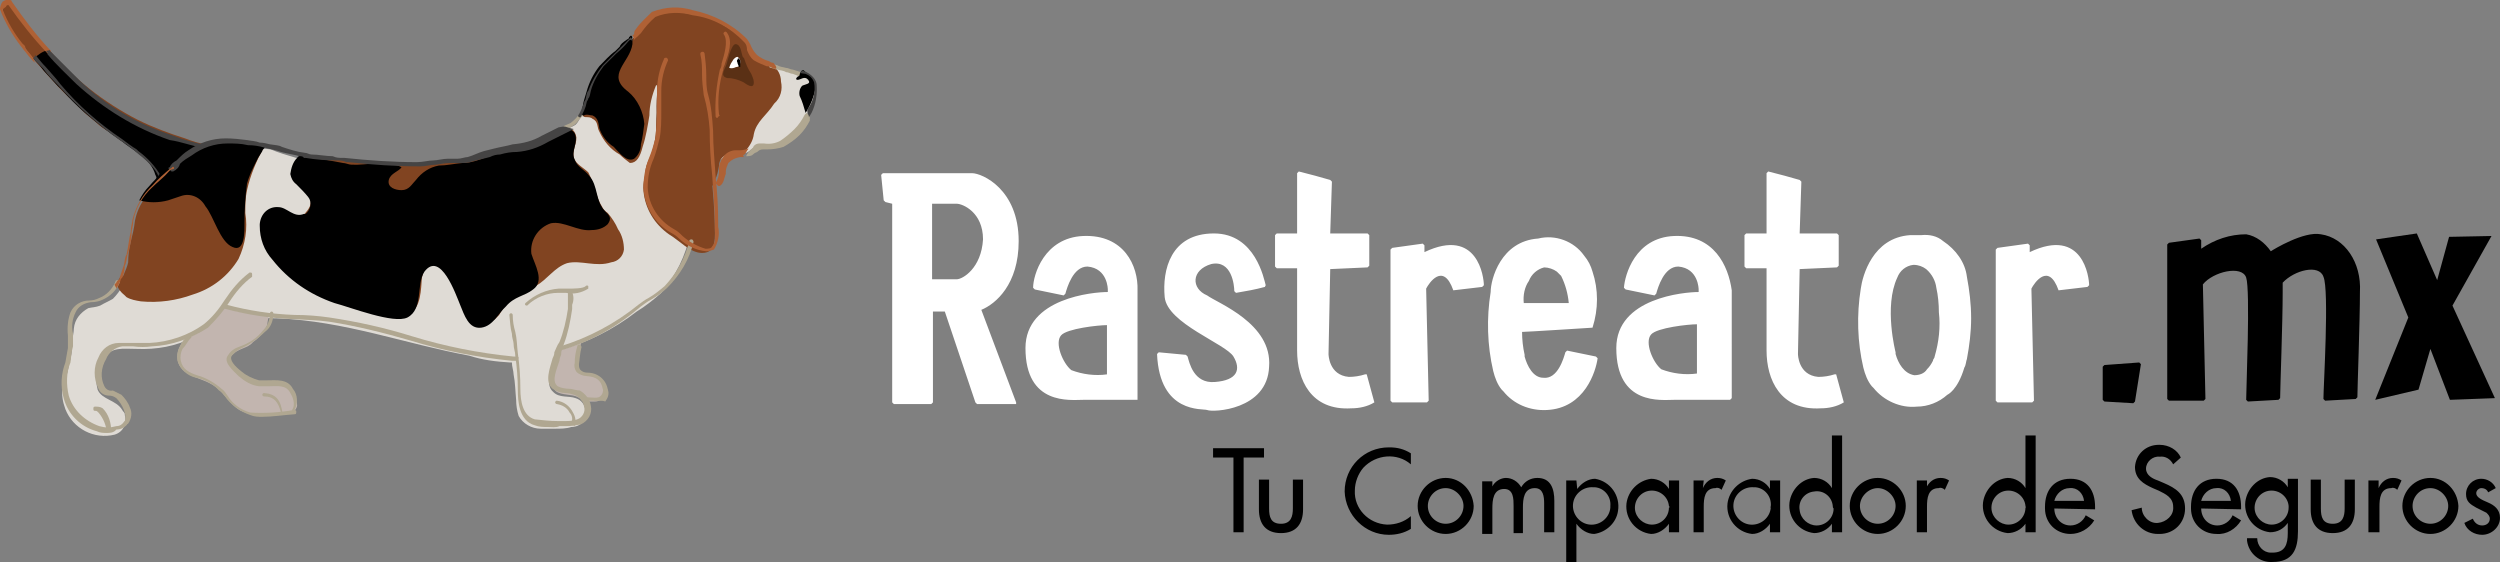
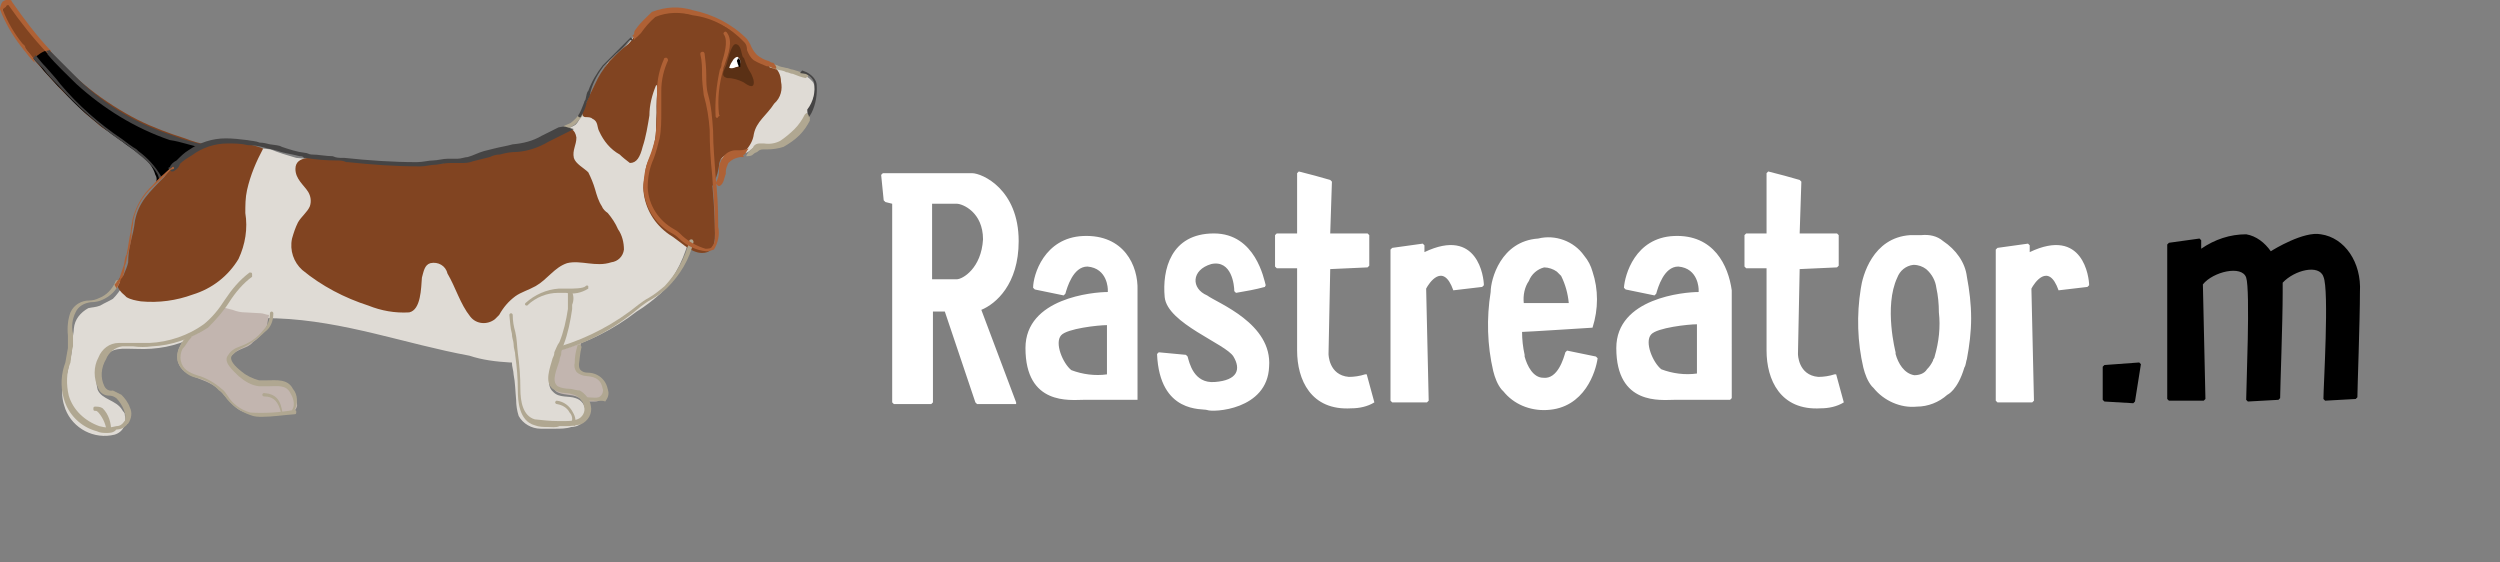
<svg xmlns="http://www.w3.org/2000/svg" version="1.1" id="Layer_1" x="0px" y="0px" viewBox="0 0 294.5 66.2" style="enable-background:new 0 0 294.5 66.2;" xml:space="preserve">
  <rect x="0" y="0" width="294.5" height="66.2" fill="#808080" stroke="none" />
  <style type="text/css"> .st0{fill:#FFFFFF;} .st1{fill:#C2B5AF;} .st2{fill:#814421;} .st3{fill:#AF6135;} .st4{fill:#454444;} .st5{fill:#DFDBD5;} .st6{fill:#5A3015;} .st7{fill:#B0A791;} </style>
  <path class="st0" d="M228.9,28.4c-0.7-0.6-1.6-0.8-2.6-0.7H225c-4.4,0.3-5.6,4.8-5.8,6.3c-0.5,3.1-0.4,6.3,0.3,9.3 c0.2,0.8,0.5,1.6,1,2.2l0.2,0.2c1.2,1.5,3.2,2.4,5.1,2.2c1.3,0,2.6-0.5,3.6-1.4c0,0,1.2-0.5,2-3.2c0.2-0.3,0.2-0.8,0.3-1 c0.3-1.6,0.5-3.2,0.5-4.8c0-1.7-0.2-3.3-0.5-4.9C231.5,30.9,230.4,29.4,228.9,28.4L228.9,28.4z M227.9,42c0,0.2-0.2,0.3-0.2,0.5 c-0.2,0.4-0.4,0.7-0.7,1c-0.3,0.5-0.9,0.7-1.5,0.7c-1.2-0.2-1.9-1.4-2.2-2.5v-0.2c0,0-1.4-5.4,0.2-8.8c0.3-0.8,1-1.4,1.9-1.5 c0.6,0,1.1,0.2,1.5,0.5c0.7,0.6,1.1,1.4,1.2,2.2c0.2,0.9,0.3,1.9,0.3,2.9C228.6,38.5,228.4,40.3,227.9,42L227.9,42z M149.5,43.2 c-0.2,5.1-6.6,5.4-7.3,5.1c-0.5-0.2-5.6,0.5-5.9-6.6l0.2-0.2l3.2,0.3l0.2,0.2c0.2,0.7,0.7,3.2,3.2,3c2.7-0.2,3.1-1.5,2.2-3 s-7.8-3.9-8.1-7c-0.3-3.2,0.7-7.5,5.8-7.5c4.9,0,5.9,5.4,6.1,6.1l-0.1,0.2c-1.1,0.3-2.2,0.5-3.4,0.7l-0.2-0.2c0-0.7-0.3-3.7-2.7-3.2 c-2.4,0.7-2.4,2.9-0.5,3.7C143.4,35.7,149.9,38.1,149.5,43.2L149.5,43.2z M114.5,20.4H104l-0.2,0.2l0.3,3l0.2,0.2l0.8,0.2v23.4 l0.2,0.2h4.4l0.2-0.2V36.7h1.4l3.6,10.7l0.2,0.2h4.6v-0.2l-4.1-10.9c1.7-0.7,4.4-3,4.4-8.1C120,22.3,115.7,20.4,114.5,20.4 L114.5,20.4z M112.7,32.9h-2.9V24h2.9c0.7,0,3.1,1,3.1,4.2C115.6,31.6,113.4,32.9,112.7,32.9z M171.2,34.2c-1.2-3.4-2.9-0.8-3.2-0.2 l0.3,13.2l-0.2,0.2h-4.1l-0.2-0.2V29.4l0.2-0.2l3.6-0.5l0.2,0.2v0.8c6.3-3,7,3,7,3.9l-0.2,0.2L171.2,34.2z M188.2,42.2l-0.2-0.2 l-3.4-0.7l-0.2,0.2c-0.2,0.7-0.9,3.2-2.6,3c-1.2,0-1.9-1.4-2.2-2.5v-0.2c-0.2-0.9-0.3-1.8-0.3-2.7c0.5,0,8.3-0.5,8.3-0.5 c0.7-2.2,0.7-4.5,0-6.6c-0.2-0.7-0.5-1.3-1-1.9c-1.2-1.7-3.4-2.5-5.4-2c-4.4,0.3-5.6,4.8-5.6,6.3c-0.5,3.1-0.4,6.3,0.3,9.3 c0.2,0.8,0.5,1.6,1,2.2l0.2,0.2c1.2,1.5,3.1,2.3,5.1,2.2C186.7,48.1,188,43.7,188.2,42.2L188.2,42.2z M180.1,33.1 c0.3-0.8,1-1.4,1.8-1.6c0.5,0,1.1,0.2,1.5,0.5l0.5,0.5c0.5,1,0.8,2.1,0.9,3.2h-5.3C179.4,34.8,179.6,33.8,180.1,33.1L180.1,33.1z M127.6,27.8c-4.6,0.2-5.9,4.6-5.9,6.1l0.2,0.2l3.4,0.7l0.2-0.2c0.2-0.7,0.9-3.2,2.6-3.2c2.4,0.2,2.4,2.7,2.4,2.7v0.3 c-1.7,0-9.7,0.7-9.7,6.6c0,6.8,5.3,6.1,6.8,6.1h6.4L134,47V34.2C134.1,31.3,132.4,27.6,127.6,27.8L127.6,27.8z M130.4,44.1 c-1.4,0.2-2.9,0-4.2-0.5c-1-0.8-2-3.2-1.2-4.1c0.7-0.8,4.4-1.2,5.4-1.2L130.4,44.1z M197.2,27.8c-4.6,0.2-5.8,4.6-5.9,6.1l0.2,0.2 l3.4,0.7l0.2-0.2c0.2-0.7,0.9-3.2,2.6-3.2c2.4,0.2,2.4,2.7,2.4,2.7v0.3c-1.7,0-9.7,0.7-9.7,6.6c0,6.8,5.3,6.1,6.8,6.1h6.6l0.2-0.2 V34.2C203.6,31.3,201.9,27.6,197.2,27.8L197.2,27.8z M199.9,44c-1.4,0.2-2.9,0-4.2-0.5c-1-0.8-2-3.2-1.2-4.1 c0.7-0.8,4.4-1.2,5.4-1.2L199.9,44z M161.9,47.4c-0.8,0.5-1.8,0.7-2.7,0.7c-4.8,0.3-6.4-3.4-6.4-6.8v-9.7h-2.4l-0.2-0.2v-3.7 l0.2-0.2h2.4v-7.1l0.2-0.2c1.2,0.3,2.7,0.7,3.7,1l0.2,0.2l-0.2,6.1h4.4l0.2,0.2v3.6l-0.2,0.2l-4.4,0.2l-0.2,10c0,0,0,2.5,2.4,2.7 c0.6,0,1.3-0.1,1.9-0.3h0.2L161.9,47.4z M217.2,47.4c-0.8,0.5-1.8,0.7-2.7,0.7c-4.8,0.3-6.4-3.4-6.4-6.8v-9.7h-2.4l-0.2-0.2v-3.7 l0.2-0.2h2.4v-7.1l0.2-0.2c1.2,0.3,2.7,0.7,3.7,1l0.2,0.2l-0.2,6.1h4.4l0.2,0.2v3.6l-0.2,0.2l-4.4,0.2l-0.2,10c0,0,0,2.5,2.4,2.7 c0.6,0,1.3-0.1,1.9-0.3h0.2L217.2,47.4z M242.5,34.2c-1.2-3.4-2.9-0.8-3.2-0.2l0.3,13.2l-0.2,0.2h-4.1l-0.2-0.2V29.4l0.2-0.2 l3.6-0.5l0.2,0.2v0.8c6.3-3,7,3,7,3.9l-0.2,0.2L242.5,34.2L242.5,34.2z" />
  <path d="M278,34.4c0,3.4-0.3,11.4-0.3,12.4l-0.2,0.2l-3.6,0.2l-0.2-0.2c0-1.4,0.7-12.9,0-14.4c-0.5-1.5-3.4-0.8-4.8,0.7v1.2 c0,3.4-0.3,11.4-0.3,12.4l-0.2,0.2l-3.6,0.2l-0.2-0.2c0-1.4,0.5-12.9,0-14.4s-3.9-0.7-5.1,0.8l0.3,13.5l-0.2,0.2h-4.1l-0.2-0.2V28.8 l0.2-0.2l3.6-0.5l0.2,0.2v1c1.6-1.1,3.4-1.7,5.3-1.7c1.2,0.2,2.2,1,2.9,2c0.3-0.2,3.9-2.4,5.9-2C276.2,28,278.2,30.9,278,34.4 L278,34.4z M252.2,42.9l-0.7,4.4l-0.2,0.2l-3.4-0.2l-0.2-0.2v-3.9l0.2-0.2l4.1-0.3L252.2,42.9z" />
  <path class="st1" d="M71.1,45c-0.4-0.6-1.1-1-1.9-1c-0.8,0-1.4-0.3-1.2-1.4c0.1-0.8,0.3-1.6,0.5-2.4c-0.3,0-0.6,0.1-0.8,0.3 c-0.5,0.2-1,0.4-1.5,0.5C66,41.5,66,41.7,65.8,42c-0.3,1-1.5,3-0.3,4.1c0.7,0.5,1.9,0.3,2.6,0.7c0.3,0.2,0.5,0.3,0.8,0.5h1.2 c0.4,0,0.7-0.2,1-0.5c0.3-0.2,0.5-0.5,0.5-0.8C71.4,45.6,71.2,45.3,71.1,45L71.1,45z" />
  <path class="st2" d="M18.9,20.9l0.5-0.5c0.8-0.9,1.8-1.7,2.9-2.4l2-1c-0.9-0.1-1.7-0.4-2.5-0.7c-1.9-0.6-3.8-1.3-5.6-2.2 c-3.9-2-7.5-4.8-10.3-8.1C4.4,4.6,3.4,3,2,1.4L1.7,1.1C1.6,1,1.5,0.8,1.5,0.6c-0.2-0.2-0.5,0-0.8,0C0,0.9,0.5,1.8,0.7,2.3 C1,3,1.4,3.7,1.9,4.3C2.4,5,2.9,5.5,3.2,6C3.6,6.5,4,7,4.4,7.5c0.7,0.7,1.2,1.4,2,2.2c0.7,0.8,1.4,1.5,2.2,2.2l1.5,1.5l1.2,1 c0.5,0.5,1.1,0.9,1.7,1.2c0.4,0.2,0.7,0.5,1,0.8C15.8,17.5,18.7,18.9,18.9,20.9z" />
  <path d="M18.3,20.6c0.2,0.3,0.2,0.7,0,1l1-1c0.8-0.9,1.8-1.7,2.9-2.4c0.7-0.5,1.4-0.8,2.2-1h-0.2c-0.5-0.2-1-0.2-1.5-0.3 c-2-0.5-3.9-1.2-5.8-2c-1-0.3-1.9-0.8-2.7-1.4C11.5,11.9,9,9.8,6.9,7.4C6.7,7.2,6.4,6.9,6.2,6.6C6.1,6.4,5.9,5.9,5.7,5.9 C5.1,6,4.5,6.4,4,6.9C4,7,4.2,7.2,4.4,7.4c0.3,0.3,0.7,0.9,1,1.2c0.7,0.7,1.2,1.4,1.9,2c0.8,0.9,1.7,1.8,2.6,2.6 c1.4,1.2,2.9,2.4,4.4,3.4C15.6,17.7,17.8,18.7,18.3,20.6z" />
  <path class="st3" d="M4.1,7.4C3.6,6.9,3.2,6.4,2.9,6C2.7,5.8,2.7,5.7,2.5,5.5C1.5,4.2,0.6,2.7,0,1.1c0-0.3,0.1-0.6,0.3-0.9 c0.3-0.2,0.5-0.3,0.9-0.2c0.1,0,0.2,0.1,0.2,0.2l0,0c1.4,2,2.9,4,4.6,5.8v0.3H5.6C3.9,4.5,2.4,2.6,1,0.6c-0.2,0-0.2,0-0.3,0.2 L0.3,1.1C0.9,2.6,1.7,4,2.7,5.2C2.9,5.3,3,5.5,3,5.7C3.4,6.2,3.7,6.5,4,7L4.1,7.4L4.1,7.4z" />
  <path class="st4" d="M19,20.8c-0.7-1.2-1.6-2.2-2.7-3l-0.2-0.2c-0.5-0.3-1.2-0.8-1.7-1.2c-2.7-1.8-5.2-4-7.3-6.5 c-0.5-0.7-1.2-1.4-1.7-2C5,7.5,4.6,7,4.2,6.5L3.9,6.9l1.2,1.2c0.5,0.7,1.1,1.3,1.7,1.9c2.2,2.4,4.6,4.6,7.3,6.5 c0.5,0.3,1.2,0.8,1.7,1.2l0.2,0.2c1,0.8,2.4,1.9,2.7,3C18.7,21.3,18.9,20.9,19,20.8z M23.8,17.4c0.3-0.1,0.7-0.2,1-0.2 c-1.6-0.3-3.1-0.7-4.6-1.3c-4-1.3-7.8-3.5-10.9-6.5L5.9,6V5.9L5.4,6l0.2,0.2v0.2C6.6,7.6,8,8.9,9,9.9c3.2,2.9,6.9,5.2,11,6.6 C21.4,16.7,22.6,17.2,23.8,17.4z" />
  <path class="st5" d="M95.7,9.6C95,8.8,94,8.4,93,8.4c-0.6-0.2-1.2-0.4-1.7-0.7c-0.7-0.2-1.4-0.4-2-0.7c-1.2-0.7-1.4-1.9-2.2-2.7 c-1-1-2.2-1.7-3.6-2c-1.5-0.5-3.1-0.7-4.7-0.7c-1.4,0.2-2.6,0.9-3.6,1.9c-0.5,0.8-1.1,1.5-1.7,2.2c-0.5,0.7-1.4,1-1.9,1.7l-0.8,1.4 c-0.8,1.4-1.6,2.9-2.2,4.4c-0.2,0.6-0.4,1.1-0.8,1.5c-0.5,0.3-1,0.5-1.5,0.7c-1.6,0.8-3.2,1.7-4.8,2.7c-2.9,1.5-7.3,1-10.5,1.4 c-4,0.1-7.9,0-11.9-0.3c-0.7-0.2-1.4-0.2-2-0.3c-0.6-0.2-1.4-0.2-2.2-0.3c-1-0.3-2.1-0.6-3-1c-0.8-0.1-1.7-0.2-2.5-0.2 c-1,0-1.9-0.3-2.7-0.3c-1.1,0.2-2.2,0.5-3.2,1c-2.2,1-4.1,2.6-5.4,4.6c-1.3,1.9-2.1,4-2.4,6.3c-0.1,1-0.4,2.1-0.7,3 c-0.2,1.2-0.8,2.3-1.7,3.2c-0.5,0.3-1,0.5-1.5,0.8c-0.5,0.2-1,0.2-1.4,0.3c-0.9,0.5-1.6,1.3-1.7,2.4c0,0.5-0.2,1.2-0.2,1.7 c0,0.9-0.1,1.7-0.4,2.6c-0.1,0.9-0.4,1.7-0.7,2.5c-0.2,0.9,0,1.9,0.3,2.7c0.9,2.3,3.4,3.6,5.8,3c1-0.3,1.5-1.3,1.2-2.3 c0,0,0-0.1,0-0.1c0-0.2-0.2-0.3-0.3-0.5c-0.7-1.2-2.4-1.2-2.9-2.4c-0.3-1.2-0.2-2.5,0.5-3.6c1.2-1.5,2.4-1.2,4.1-1.2 c2.3,0.1,4.7-0.3,6.7-1.4c1.2-0.7,2.4-3,3.7-3.2c0.6,0,1.2,0.2,1.7,0.5c1.4,0.3,2.9,0.5,4.4,0.5c8,0.3,15.1,3,22.7,4.4 c1.5,0.5,3.1,0.7,4.8,0.8h0.2c0,0.5,0.2,1,0.2,1.4c0.2,1,0.2,2,0.3,3c0,0.6,0.1,1.3,0.3,1.9c0.5,0.9,1.5,1.5,2.6,1.5h1.7 c0.6,0,1.3,0,1.9-0.2c0.5,0,1.1-0.2,1.4-0.7c0.3-0.3,0.4-0.8,0.3-1.2c-0.1-0.7-0.5-1.3-1.2-1.5c-0.8-0.3-1.9,0-2.6-0.7 c-1.2-1,0-3,0.3-4.1c0.2-0.3,0.2-0.5,0.3-0.8c3.3-0.9,6.5-2.5,9.2-4.6c1-0.6,2-1.4,2.9-2.2c1.7-2,2.9-4.4,3.4-7 c0.3-1.7,0.9-3.3,1.7-4.8c0.3-0.3,0.8-0.7,1-1c0.5-0.9,0-1.7,0.5-2.5c0.4-0.5,1-0.9,1.7-1c0.5,0,1.2-0.2,1.7-0.2 c0.5-0.2,0.8-0.7,1.4-0.8c0.6-0.1,1.2-0.1,1.9,0c0.7,0,1.4-0.3,1.9-0.9c0.3-0.2,0.5-0.5,0.7-0.8c0.2-0.3,0.5-0.7,0.8-1.2 s0.5-1,0.8-1.5C96,11.4,96.2,10.2,95.7,9.6L95.7,9.6z" />
  <path class="st2" d="M92,9.6c0-0.8-0.4-1.5-1-1.9c-0.3,0-0.5-0.2-0.8-0.2c-0.6-0.1-1.2-0.5-1.5-1c-0.4-0.5-0.7-1.1-0.8-1.7 c-1.2-1-2.6-1.9-4.1-2.6c-1.6-0.5-3.3-0.7-4.9-0.9c-1.2,0.2-2.3,0.8-3.2,1.7c-0.7,0.7-1,1.5-1.7,2.2c-0.8,0.6-1.5,1.3-2.2,2 C71,8.2,70.5,9,70.1,9.9c-0.5,1-1,2-1.4,3c-0.2,0.3-0.2,0.9,0.3,0.9c0.3,0,0.6,0,0.8,0.2c0.7,0.3,0.5,1,0.8,1.5 c0.5,1.1,1.3,2.1,2.4,2.7c0.3,0.3,0.8,0.7,1.2,1c0.8,0,1.2-0.7,1.5-1.9c0.4-1.2,0.6-2.5,0.8-3.7c0-1.2,0.3-2.4,0.8-3.6 c0.3,0.2,0.2,1.4,0.2,1.7c0,1-0.2,2-0.2,3c0,1.5-0.3,3-1,4.4c-0.2,0.5-0.3,1-0.3,1.5c0.3,0.2,0.7,0.5,1,0.7c1.8,1.1,3.7,2,5.6,2.9 c0.4-0.8,0.8-1.6,1.3-2.3c0.2-0.2,0.3-0.4,0.3-0.7c0.3-0.5,0.4-1.1,0.5-1.7c0-0.7,0.5-1.2,1.2-1.4c0.7-0.2,1.2,0.2,1.9-0.3 c0.5-0.6,0.9-1.2,1-2c0.3-1.5,1.5-2.2,2.4-3.6C92,11.5,92.2,10.5,92,9.6z M72,30.9c0.8-0.1,1.4-0.7,1.5-1.5c0-0.8-0.2-1.7-0.7-2.4 c-0.3-0.7-0.7-1.3-1.2-1.9c-0.3-0.2-0.6-0.5-0.7-0.8c-0.4-0.6-0.6-1.3-0.8-2c-0.2-0.7-0.5-1.4-0.8-2c-0.5-0.5-1.5-1-1.7-1.7 c-0.2-0.9,0.3-1.5,0.3-2.4c-0.3-1.9-2.2-0.9-3.2-0.2c-1.7,1-3.5,1.6-5.5,1.8c-1.7,0.2-3.2,1-4.8,1.2c-4.1,0.5-8.3,0.5-12.4,0 c-1.2-0.2-2.4-0.2-3.6-0.3c-1.2-0.1-3.6-0.5-3.6,1.2c0,1.2,1,1.9,1.5,2.7c0.3,0.5,0.4,1.1,0.2,1.7c-0.3,0.7-1,1.2-1.4,1.9 c-0.3,0.6-0.5,1.2-0.7,1.9c-0.3,1.4,0.2,2.8,1.2,3.7c2.3,1.9,5,3.3,7.8,4.2c1.5,0.6,3.1,0.9,4.8,0.8c1.4-0.3,1.4-2.9,1.5-4.1 c0.2-0.7,0.3-1.5,1-1.7c0.9-0.2,1.8,0.3,2,1.2c1,1.7,1.5,3.6,2.7,5.1c0.7,0.9,2,1,2.9,0.3l0.5-0.5c0.5-0.9,1.1-1.6,1.9-2.2 c0.7-0.5,1.5-0.7,2.4-1.2c1.4-0.8,2.2-2.2,3.7-2.7C68.4,30.6,70.2,31.5,72,30.9L72,30.9z M31,17.5c-1.3-0.5-2.8-0.8-4.2-0.8 c-1,0-2,0.2-2.9,0.5c-1.8,0.9-3.4,2.1-4.6,3.7c-0.8,0.8-1.5,1.5-2.2,2.4c-0.6,0.8-1,1.7-1.2,2.7c-0.1,0.9-0.3,1.7-0.5,2.5 c-0.2,0.8-0.3,1.6-0.3,2.4c-0.1,0.5-0.3,0.9-0.5,1.4c0,0.2-0.2,0.2-0.2,0.3h-0.2l-0.5,0.8c0.2,0.6,0.5,1,1,1.4l0.2,0.2 c0.5,0.3,1.1,0.4,1.7,0.5c2.1,0.2,4.2-0.1,6.1-0.8c2.3-0.7,4.2-2.2,5.4-4.2c0.8-1.7,1.1-3.6,0.8-5.4c0-0.9,0-1.8,0.2-2.7 C29.5,20.6,30.2,19,31,17.5z" />
  <path class="st2" d="M82.6,6.5c0.2,1.6,0.3,3.2,0.3,4.8c0.3,1.4,0.5,2.8,0.5,4.2c0.2,3.6,0.7,7.1,0.8,10.9c0,1.4,0.3,3.4-1.5,3.4 c-1.4,0-2.7-1.5-3.9-2.2c-1.7-1.2-2.8-3-3-5.1c-0.2-2,1.2-3.7,1.4-5.8c0.3-1.9,0-3.7,0.2-5.6c0-1.3,0.3-2.6,0.8-3.7" />
-   <path d="M22.7,17.5c-1.5,0.7-2.8,1.8-3.9,3c-0.3,0.5-0.8,0.9-1.2,1.4c-0.5,0.5-0.9,1.1-1.2,1.7c1.1,0.3,2.3,0.3,3.4,0l1.5-0.5 c1.1-0.4,2.3,0.1,2.9,1.2c1,1.2,1.7,4.2,3.2,4.8c1.5,0.7,1.4-2,1.4-2.9c0-1.5,0.1-3.1,0.3-4.6c0.2-0.7,0.5-1.4,0.8-2l0.5-1 c0.2-0.3,0.3-0.5,0.5-0.8c0-0.2,0.3-0.3,0.3-0.5c0-0.2-0.3-0.2-0.5-0.2c-2.1-0.6-4.3-0.7-6.5-0.2c-0.5,0.2-1.2,0.3-1.7,0.5 C22.9,17.5,22.7,17.5,22.7,17.5z M51.7,19.5c-1.1,0.2-2,0.8-2.7,1.7c-0.5,0.5-0.8,1.2-1.7,1.2c-0.7,0-1.7-0.3-1.5-1.2 c0.2-0.8,1.2-1,1.5-1.5c-1.7-0.9-4.1-0.2-5.9-0.3c-0.3,0-0.7-0.2-1-0.2c-1.5-0.3-3-0.5-4.6-0.8c-0.3-0.1-0.6-0.1-0.8,0.2 c-0.5,0.5-0.7,1.2-0.8,1.9c0.1,0.5,0.3,0.9,0.7,1.2c0.5,0.5,1,1,1.4,1.5c0.5,0.6,0.3,1.5-0.3,2c0,0,0,0,0,0h-0.2 c-1.2,0.5-2-0.8-3-0.8c-1.2-0.1-2.1,0.8-2.2,2c0,0,0,0,0,0v0.2c0,1.5,0.5,2.9,1.5,4c1.9,2.4,4.4,4.1,7.3,5.1c1.9,0.5,7,2.5,8.6,1.7 c1.9-1,1-3.9,2-5.4c1.9-2.5,3.7,2.7,4.2,3.9s1,2.9,2.5,2.7c1.4-0.2,2-1.7,2.9-2.5c1-1.2,2.2-1.2,3.2-2c1.4-1,0.2-2.9-0.2-4.2 c-0.2-1.6,0.8-3.1,2.3-3.6c1.5-0.3,3.2,1,4.8,0.8c0.7,0,1.4-0.2,1.9-0.7c0.5-0.7,0.2-1-0.3-1.5c-1.2-1.2-0.8-3-1.9-4.2 c-0.5-0.7-1.4-1-1.7-1.9c-0.5-1,0.5-2,0-3.1c-0.2-0.3-0.5-0.5-0.8-0.5c-0.3-0.2-0.7,0.2-0.8,0.3c-0.2,0.2-0.5,0.3-0.8,0.3 c-0.5,0.2-1,0.7-1.5,0.9c-0.2,0.2-0.3,0.2-0.5,0.3c-1,0.5-2.1,0.7-3.2,0.7c-2,0.2-3.7,1.5-5.6,1.5C53.4,19.3,52.6,19.5,51.7,19.5 L51.7,19.5z M74,10.8c-2.7-2,0.2-3.4,0.5-5.6V4.7c0-0.2,0-0.5-0.2-0.5l-0.2,0.2c0,0.2-0.2,0.2-0.3,0.3S73.3,5,73.1,5.3L73,5.5 L72.5,6c-0.7,0.5-1.3,1.2-1.9,1.8c-0.7,0.9-1.2,1.9-1.5,3l-0.3,1c-0.1,0.3-0.1,0.6-0.2,0.9c0,0.3-0.2,0.5-0.3,0.9h0.5 c0.3-0.2,0.7,0,1,0c0.7,0.3,0.7,1,0.8,1.5c0.3,0.9,0.9,1.7,1.7,2.2c0.5,0.5,1.5,1.9,2.4,1.4c0.5-0.4,0.8-1,0.8-1.7 c0.2-0.8,0.3-1.6,0.4-2.4C75.8,13.2,75.1,11.7,74,10.8z" />
  <path class="st6" d="M87.7,7c0-0.1-0.1-0.2-0.2-0.3c-0.2-0.5-0.2-1.4-0.8-1.5s-1,2.2-1.2,2.6c-0.2,0.5-0.7,1.2,0.2,1.4 c0.7,0,1.3,0.2,1.9,0.5c0.3,0.2,1.2,0.9,1.2,0c0-0.4-0.2-0.7-0.3-1C88.1,8.1,87.9,7.6,87.7,7z" />
  <path class="st0" d="M85.9,8c0.1-0.4,0.3-0.7,0.5-1c0.2-0.2,0.3-0.3,0.5-0.3c0.2,0.2,0.3,0.3,0.3,0.5s0,0.7-0.5,0.7 C86.5,8,86.2,8.1,85.9,8z" />
  <path d="M86.9,7.5c0-0.2-0.2-0.3,0-0.5c0-0.3,0.3,0,0.3,0.2v0.7C87,7.9,87,7.7,86.9,7.5z" />
  <path class="st7" d="M95.2,13.5L95,13.3l-0.2,0.2c-0.3,0.6-0.7,1.2-1.2,1.7c-0.5,0.5-1.1,1-1.7,1.4c-0.6,0.3-1.2,0.4-1.9,0.3h-0.5 c-0.4,0-0.7,0.2-0.8,0.5c-0.2,0.2-0.3,0.2-0.3,0.3c-0.2,0.2-0.4,0.4-0.5,0.7c0.3,0,0.6,0,0.8-0.2c0.2-0.2,0.3-0.2,0.5-0.3 c0.2-0.2,0.4-0.3,0.7-0.3h0.5c0.6,0,1.3-0.1,1.9-0.3c0.7-0.4,1.3-0.8,1.9-1.4c0.5-0.5,0.9-1.1,1.2-1.7 C95.4,13.6,95.4,13.5,95.2,13.5z M94.9,9.2c-0.5-0.1-1-0.3-1.5-0.5c-0.3,0-0.5-0.2-0.8-0.2c-0.3-0.2-0.7-0.2-1-0.3 C91.3,8.2,91,8,90.8,8s-0.2-0.2-0.2-0.3s0.2-0.2,0.3-0.2l0.7,0.2c0.3,0.2,0.7,0.2,1,0.3c0.3,0,0.5,0.2,0.8,0.2L95,8.7 c0.2,0,0.2,0.2,0.2,0.3C95.1,9.1,95,9.1,94.9,9.2z" />
  <path class="st1" d="M27.2,42c-0.7,0.8,0.7,2,1.2,2.4c0.7,0.7,1.7,1,2.7,1c1.2-0.2,2.5-0.3,3.4,0.7c0.3,0.5,0.5,1.1,0.5,1.7 c-0.1,0.5-0.5,0.9-1,0.8l-2,0.3c-1.2,0.2-2.4,0-3.6-0.5c-1.4-0.7-2-2.4-3.6-3.2c-1.4-0.8-3.9-1-3.9-3.2c0-0.7,0.3-1.4,0.8-1.9 c0.2-0.2,0.2-0.3,0.3-0.3c0.1-0.1,0.3-0.2,0.5-0.2c0.8-0.3,1.5-0.7,2-1.4c0.5-0.7,1.1-1.4,1.7-2l1.2,0.3c0.5,0.2,1,0.3,1.5,0.3 l1.8,0.1c0.3,0,0.7,0.2,1,0.2c0,0-0.2,0.8-0.2,1c0,0.3-0.2,0.5-0.3,0.8c-0.4,0.5-0.8,1-1.4,1.4C29.2,41.1,27.9,41,27.2,42z" />
  <path class="st7" d="M69.9,47.2h-1.3c-0.1,0-0.2-0.1-0.2-0.2l0.2-0.2h0.5c0.7,0,1.4,0.2,1.7-0.2c0.2-0.2,0.3-0.6,0.2-0.8 c-0.2-1-0.7-1.4-1.9-1.5c-0.4,0-0.9-0.2-1.2-0.5c-0.2-0.3-0.3-0.7-0.2-1c0-0.7,0.1-1.3,0.3-2c0-0.2,0.2-0.2,0.3-0.2s0.2,0.2,0.2,0.3 c-0.2,0.8-0.2,1.4-0.3,2c0,0.2,0,0.5,0.2,0.7c0.2,0.2,0.5,0.3,0.8,0.3c1.2,0,2.2,0.8,2.4,2c0.2,0.5,0,1-0.3,1.4 C70.8,47.1,70.4,47.3,69.9,47.2z M66.2,15.5c-0.2,0-0.2,0-0.2-0.2s0-0.2,0.2-0.3c0.1,0,0.2-0.1,0.3-0.2l0.7-0.3c0.4-0.3,0.7-0.6,1-1 c0-0.2,0.2-0.2,0.3,0c0.2,0,0.2,0.2,0,0.3c-0.3,0.3-0.7,0.9-1,1c-0.2,0.2-0.5,0.3-0.8,0.3C66.7,15.5,66.5,15.5,66.2,15.5z M66,41.3 c-0.2,0-0.2,0-0.2-0.2s0-0.2,0.2-0.3c3.3-1,6.5-2.7,9.2-4.9c0.4-0.3,0.8-0.6,1.2-0.8c0.7-0.4,1.3-0.9,1.9-1.4 c1.4-1.5,2.4-3.3,2.9-5.3c0-0.2,0.2-0.2,0.3-0.2s0.2,0.2,0.2,0.3c-0.5,2.1-1.6,3.9-3.1,5.4c-0.5,0.5-1.2,1-1.9,1.4 c-0.4,0.2-0.8,0.5-1.2,0.8C72.7,38.5,69.5,40.3,66,41.3L66,41.3z" />
  <path class="st7" d="M64.5,50.3c-0.5,0-1,0-1.5-0.2c-1.9-0.5-2-3-2-4.1c0-1.4-0.1-2.7-0.3-4.1c0-0.5-0.2-0.8-0.2-1.4 c0-0.3-0.2-0.7-0.2-1.2c-0.2-0.7-0.2-1.4-0.3-2.2c0-0.1,0.1-0.2,0.2-0.2c0.1,0,0.2,0.1,0.2,0.2c0,0.7,0.1,1.3,0.3,2 c0.2,0.8,0.2,1.7,0.3,2.5c0.2,1.4,0.3,2.8,0.3,4.2c0,1.5,0.3,3.2,1.7,3.6c0.9,0.1,1.8,0.2,2.7,0.2h0.8c0.5,0,1,0,1.5-0.2 c0.6-0.2,1-0.9,0.8-1.5c-0.1-0.7-0.6-1.2-1.2-1.4c-0.3-0.1-0.7-0.2-1-0.2c-0.5,0-1.1-0.2-1.5-0.5c-1-0.8-0.3-2.5,0-3.6 c0.1-0.2,0.2-0.4,0.2-0.7c0.2-0.4,0.3-0.8,0.6-1.2c0.5-1.2,0.8-2.6,1-3.9v-1.9c0-0.2,0-0.2,0.2-0.3c0.2,0,0.2,0,0.3,0.2 c0.2,0.5,0.2,1,0,1.5v0.5c-0.2,1.4-0.5,2.9-1,4.2c-0.2,0.4-0.3,0.8-0.3,1.2c-0.1,0.2-0.2,0.5-0.2,0.7c-0.3,1-1,2.4-0.2,3 c0.4,0.2,0.9,0.3,1.4,0.3c0.3,0,0.8,0.2,1.2,0.2c0.7,0.4,1.2,1.1,1.3,1.8c0.2,0.9-0.3,1.8-1.2,2.2c-0.6,0.1-1.1,0.2-1.7,0.2h-0.8 C65.5,50.4,65,50.3,64.5,50.3L64.5,50.3z" />
  <path class="st3" d="M83.2,29.6c-1.2-0.1-2.4-0.7-3.2-1.5c-0.3-0.3-0.6-0.5-1-0.7c-1.9-1.1-3.1-3.1-3.2-5.3c0-1.2,0.2-2.4,0.7-3.6 c0.3-0.7,0.5-1.5,0.7-2.2c0.1-1.1,0.2-2.1,0.2-3.2v-2.4c0-1.3,0.3-2.6,0.8-3.7c0-0.2,0.2-0.2,0.3-0.2s0.2,0.2,0.2,0.3 c-0.5,1.1-0.8,2.3-0.8,3.6v2.4c0,1.1,0,2.2-0.2,3.2c-0.2,0.8-0.4,1.6-0.7,2.4c-0.5,1.1-0.7,2.2-0.7,3.4c0.1,2.1,1.3,3.9,3.1,4.9 c0.4,0.2,0.7,0.5,1,0.8c0.8,0.7,1.7,1.2,2.7,1.5c0.3,0,0.7,0,0.8-0.3c0.5-0.5,0.3-1.5,0.3-2.4v-0.5c0-1.9-0.2-3.6-0.3-5.4 c-0.2-1.9-0.3-3.6-0.3-5.4c-0.1-1.4-0.3-2.7-0.7-4.1c-0.1-0.8-0.2-1.6-0.2-2.4c0-0.8,0-1.6-0.2-2.4c0-0.2,0-0.2,0.2-0.3 c0.2,0,0.2,0,0.3,0.2c0.1,0.8,0.2,1.7,0.2,2.6c0,0.7,0,1.5,0.2,2.2c0.4,1.4,0.5,2.8,0.6,4.3c0,1.9,0.2,3.7,0.3,5.4 c0.2,1.9,0.3,3.6,0.3,5.4v0.5c0.2,0.9,0,1.9-0.5,2.7C83.8,29.5,83.5,29.6,83.2,29.6L83.2,29.6z" />
  <path class="st7" d="M67.5,50.1c-0.2,0-0.3-0.2-0.2-0.3c0.2-0.4,0.1-0.9-0.2-1.2c-0.3-0.6-0.9-0.9-1.5-1c-0.1,0-0.2-0.1-0.2-0.2 c0-0.1,0.1-0.2,0.2-0.2c0.8,0.1,1.5,0.6,1.9,1.4c0.3,0.5,0.4,1.1,0.2,1.7C67.7,50.1,67.7,50.1,67.5,50.1z M62.1,36 c-0.3,0-0.3-0.2-0.2-0.3c1.1-1,2.5-1.6,3.9-1.7h1c0.8,0,1.9,0,2.2-0.3c0.1-0.1,0.2-0.1,0.3,0c0,0,0,0,0,0V34 c-0.8,0.5-1.7,0.7-2.6,0.5h-1C64.5,34.5,63.1,35,62.1,36z M34.6,48.6c-0.1-0.1-0.2-0.2-0.2-0.3c0.5-0.7,0-1.7-0.2-2 c-0.5-1-1.5-0.8-2.5-0.8h-1.2c-0.9-0.1-1.7-0.6-2.4-1.2c-0.7-0.7-1.9-1.7-1.2-2.5c0.3-0.5,0.8-0.8,1.4-1c1.1-0.4,2-1,2.7-1.9 c0.5-0.5,0.8-1.2,0.8-2c0-0.1,0.1-0.2,0.2-0.2c0.1,0,0.2,0.1,0.2,0.2c0,0.9-0.3,1.7-1,2.2c-0.8,0.8-1.8,1.5-2.9,2 c-0.4,0.2-0.7,0.5-1,0.8c-0.3,0.5,0.3,1.2,1.2,1.9c0.6,0.5,1.3,0.8,2,1h1c1,0,2.4-0.2,3,1c0.6,0.7,0.6,1.7,0.2,2.5 C34.8,48.6,34.8,48.6,34.6,48.6z" />
  <path class="st7" d="M30.9,49.1c-0.5,0-0.9,0-1.4-0.2c-1.2-0.4-2.3-1.2-3-2.2c-0.2-0.2-0.3-0.5-0.7-0.7c-0.7-0.8-1.7-1.3-2.7-1.5 c-1-0.2-1.9-1-2.2-2c-0.1-0.6,0-1.2,0.3-1.7c0.2-0.5,0.5-0.9,0.9-1.2c0-0.2,0.2-0.2,0.3,0c0.2,0,0.2,0.2,0,0.3 c-0.3,0.3-0.5,0.8-0.9,1.2c-0.2,0.4-0.3,0.9-0.2,1.4c0.2,1,1,1.4,1.9,1.7c1.1,0.3,2.1,0.9,2.9,1.6c0.3,0.2,0.5,0.5,0.7,0.8 c0.6,1,1.6,1.7,2.7,2c1.7,0.1,3.4,0,5.1-0.3c0.2,0,0.3,0,0.3,0.2s0,0.3-0.2,0.3C33.3,48.9,32.1,49.1,30.9,49.1z M12.6,51 C12.4,51,12.4,50.8,12.6,51c-0.1-0.9-0.4-1.7-1-2.4c-0.1-0.1-0.2-0.2-0.3-0.2c-0.2,0-0.3,0-0.3-0.2s0-0.3,0.2-0.3 c0.3,0,0.6,0,0.9,0.2c0.7,0.7,1,1.7,1,2.7C12.8,50.8,12.6,50.9,12.6,51z" />
  <path class="st7" d="M33.3,48.8c-0.2,0-0.2,0-0.2-0.2c-0.3-1.2-0.8-1.9-2-1.9c-0.1,0-0.2-0.1-0.2-0.2c0-0.1,0.1-0.2,0.2-0.2 C32.5,46.4,33.1,47.1,33.3,48.8C33.4,48.6,33.4,48.8,33.3,48.8z M12.6,51c-0.4,0-0.8,0-1.2-0.2c-1.9-0.5-3.4-2-3.9-3.9 c-0.4-1.4-0.3-2.9,0.2-4.2C7.8,42.1,7.9,41.6,8,41v-1.5c-0.1-0.9,0-1.9,0.3-2.7c0.4-0.9,1.3-1.4,2.2-1.4c0.4,0,0.8-0.1,1.2-0.3 c0.8-0.3,1.5-1,1.9-1.9c0-0.2,0.2-0.2,0.3-0.2s0.2,0.2,0.2,0.3c-0.4,0.9-1.1,1.6-2,2c-0.4,0.2-0.9,0.3-1.4,0.3 c-0.8,0.1-1.5,0.5-1.8,1.2c-0.4,0.8-0.5,1.7-0.3,2.5v1.5c-0.2,0.7-0.2,1.2-0.3,1.9c-0.5,1.2-0.5,2.6-0.2,3.9c0.5,1.7,1.9,3,3.6,3.6 c0.7,0.2,1.3,0.2,2,0c0.4,0,0.7-0.2,0.9-0.5c0.2-0.2,0.2-0.3,0.2-0.8c0-0.1,0.1-0.2,0.2-0.2s0.2,0.1,0.2,0.2l0,0 c0,0.4-0.1,0.9-0.3,1.2c-0.3,0.3-0.7,0.5-1.2,0.5C13.4,51,12.9,51,12.6,51L12.6,51z" />
  <path class="st7" d="M14.8,50.1h-0.2c-0.2,0-0.2-0.2,0-0.3c0.3-0.3,0.2-1,0-1.5c-0.2-0.5-0.5-1-0.9-1.4c-0.3-0.2-0.5-0.3-0.9-0.3 c-0.5,0-1-0.3-1.2-0.8c-0.6-1.2-0.6-2.6,0-3.7c0.4-1,1.3-1.7,2.4-1.7h3.6c2.3-0.1,4.6-0.9,6.4-2.2c1-0.8,1.8-1.8,2.5-2.9 c0.8-1.2,1.7-2.3,2.9-3.2c0.2,0,0.3,0,0.3,0.2v0.3c-1.1,0.8-2,1.9-2.7,3c-0.7,1.1-1.6,2.1-2.5,3c-2,1.3-4.3,2.1-6.6,2.2 c-0.7,0.1-1.5,0.1-2.2,0h-1.3c-0.8,0.1-1.6,0.7-1.9,1.5c-0.6,1-0.7,2.2-0.2,3.2c0.2,0.4,0.6,0.6,1,0.5l1,0.5c0.4,0.4,0.8,0.9,1,1.5 c0.3,0.6,0.2,1.3-0.2,1.9L14.8,50.1z" />
-   <path class="st7" d="M60.8,42.5h-0.5c-4.1-0.4-8.1-1.2-12-2.4c-3.1-0.9-6.3-1.7-9.5-2.2c-1.4-0.2-2.7-0.2-4.1-0.3 c-2.8-0.1-5.5-0.5-8.1-1.2c-0.2,0-0.2-0.2-0.2-0.3s0.2-0.2,0.3-0.2c2.6,0.7,5.3,1.1,8,1.2c1.4,0,2.7,0.1,4.1,0.3 c3.3,0.5,6.5,1.2,9.7,2.2c3.9,1.2,7.9,2,12,2.4h0.4c0.1,0,0.2,0.1,0.2,0.2C60.9,42.3,60.9,42.5,60.8,42.5z" />
-   <path d="M95.2,8.7c-0.1,0-0.2-0.1-0.3-0.2l-0.2-0.2c-0.2-0.2-0.5,0.3-0.5,0.5c0,0.1-0.1,0.2-0.2,0.2l-0.2,0.2c0,0.2,0,0.2,0.2,0.2 c0.3,0,0.8-0.5,1.2,0s-0.3,0.5-0.7,0.7c-0.3,0.3-0.4,0.8-0.3,1.2c0.3,0.6,0.5,1.3,0.7,2c0.6-0.9,1-2,1.2-3 C96.2,9.7,95.9,9.2,95.2,8.7L95.2,8.7z" />
  <path class="st3" d="M84.5,13.9c-0.1,0-0.2-0.1-0.2-0.2c-0.1-1.8,0.1-3.7,0.5-5.5C84.9,8,85,7.9,85,7.5c0.3-1,0.8-2.6,0.3-3.4 c-0.1-0.1-0.1-0.2,0-0.3s0.2-0.1,0.3,0l0,0c0.8,1,0.2,2.6-0.2,3.7c0,0.2-0.2,0.3-0.2,0.7c-0.5,1.7-0.7,3.5-0.5,5.3 C84.9,13.6,84.7,13.6,84.5,13.9z" />
  <path class="st4" d="M96.2,9.9c-0.1-0.6-0.6-1.1-1.2-1.4l-0.5-0.2c-0.2,0.2-0.2,0.3-0.3,0.3l0.7,0.1c0.5,0.2,0.8,0.5,1,1 c0.2,1.1-0.1,2.3-0.8,3.2v0.2c0,0.2,0.2,0.5,0.2,0.7l0.3-0.5C96.1,12.3,96.3,11.1,96.2,9.9z" />
  <path class="st3" d="M87.7,18.2c0.2-0.2,0.3-0.5,0.5-0.7c-0.3,0.1-0.7,0.2-1,0.2h-0.5c-0.6,0-1.2,0.3-1.5,0.8 c-0.3,0.4-0.5,0.9-0.5,1.4v0.3c0,0.4-0.1,0.8-0.3,1.2c-0.2,0-0.2,0.2,0,0.3l0.2,0.2h0.2c0.5-0.3,0.5-1,0.7-1.4v-0.3 c0-0.4,0.2-0.7,0.3-1c0.4-0.4,0.8-0.6,1.4-0.7h0.5C87.4,18.4,87.6,18.2,87.7,18.2z M91.1,7.4c-0.2,0-0.4-0.1-0.5-0.2 c-0.5-0.1-1-0.4-1.4-0.7c-0.3-0.3-0.5-0.6-0.7-1c-0.1-0.3-0.3-0.6-0.5-0.9c-1.8-1.8-4-2.9-6.4-3.4c-1.6-0.5-3.2-0.4-4.8,0.2 C76.2,2,75.5,2.6,75,3.3c-0.2,0.3-0.3,0.3-0.3,0.7l-0.2,0.2c0.1,0.1,0.2,0.3,0.2,0.5c0.2-0.2,0.2-0.3,0.3-0.3l0.5-0.5 c0.5-0.7,1-1.3,1.7-1.9c1.4-0.6,3-0.6,4.4-0.2C84,2.1,86.1,3.3,87.7,5c0.2,0.2,0.3,0.5,0.3,0.9c0.2,0.5,0.4,0.9,0.8,1.2 c0.5,0.3,1,0.5,1.5,0.7c0.3,0,0.6,0.1,0.8,0.3h0.3C91.6,7.9,91.1,7.4,91.1,7.4z" />
  <path class="st4" d="M74.5,4.9c0-0.3,0-0.3-0.2-0.5L74,4.7l-1.5,1.5l-1.5,1.5c-0.7,0.9-1.3,1.9-1.7,3c-0.2,0.2-0.2,0.5-0.3,0.9 c0,0.2-0.2,0.3-0.2,0.5c-0.2,0.5-0.4,1.1-0.7,1.5c0,0.3,0.3,0.2,0.3,0.2c0.3-0.5,0.6-1.1,0.7-1.7c0-0.2,0.2-0.3,0.2-0.5 c0.2-0.2,0.2-0.5,0.3-0.9c0.3-1.1,0.9-2.1,1.5-2.9l1.5-1.5c0.5-0.4,1-0.9,1.4-1.4l0.2-0.2C74.2,4.7,74.5,4.7,74.5,4.9z M66.4,14.9 L65.8,15l-2,1c-1,0.6-2.2,0.9-3.4,1c-0.7,0.2-1.4,0.3-2.2,0.5c-0.4,0.1-0.8,0.2-1.2,0.3c-0.7,0.2-1.2,0.5-1.9,0.7 c-0.3,0-0.8,0.2-1.2,0.2h-1.2c-0.5,0-1.2,0.2-1.7,0.2s-1.2,0.2-1.9,0.2c-2.8,0-5.7-0.2-8.5-0.5h-0.2c-0.4,0-0.8,0-1.2-0.2 c-0.8,0-1.7-0.2-2.5-0.2c-0.3,0-0.5-0.2-0.8-0.2c-0.9-0.1-1.8-0.4-2.7-0.7c-0.3-0.2-0.8-0.2-1.4-0.3c-0.4-0.1-0.8-0.2-1.2-0.2 c-0.5-0.2-1-0.2-1.5-0.3c-0.8-0.1-1.7-0.2-2.5-0.2c-1.6,0-3.1,0.5-4.4,1.4c-0.5,0.3-0.9,0.7-1.4,1.2c-0.4,0.2-0.7,0.5-0.8,0.8 c-0.2,0-0.2,0.2,0,0.3l0.2,0.2h0.2c0.4-0.2,0.7-0.5,0.8-0.9c0.4-0.4,0.9-0.7,1.4-1c1.2-0.9,2.7-1.4,4.2-1.4c0.8,0,1.6,0,2.4,0.2 c0.7,0,1.3,0.1,2,0.3c0.7,0.2,1.4,0.3,1.9,0.5c0.7,0.2,1.5,0.3,2.2,0.5c0.2,0,0.4,0,0.5,0.2h0.2c1.2,0.2,2.4,0.3,3.6,0.3 c0.4,0,0.8,0,1.2,0.2h0.2c2.8,0.3,5.6,0.5,8.5,0.5c0.7,0,1.2-0.2,1.9-0.2c0.6-0.1,1.1-0.2,1.7-0.2h1.2c0.5,0,0.9,0,1.4-0.2l2-0.5 c0.4-0.2,0.8-0.3,1.2-0.3c0.7-0.2,1.3-0.3,2-0.3c1.3-0.1,2.5-0.5,3.7-1.2l2-1l1-0.5C67,15.1,66.7,14.9,66.4,14.9z" />
  <path class="st3" d="M20.5,19.8c0-0.2-0.2-0.2-0.3,0L20,19.9c-0.7,0.6-1.4,1.2-2,1.9c-1.2,1.1-2,2.5-2.4,4.1c0,0.3-0.2,0.8-0.2,1.4 c-0.2,0.8-0.3,1.9-0.5,2.7c-0.2,0.3-0.2,0.8-0.3,1.2l-0.5,1.5c0,0.2,0,0.2-0.2,0.3c-0.1,0.1-0.2,0.2-0.2,0.3l-0.2,0.2 c0,0.2,0.2,0.3,0.2,0.5l0.3-0.5c0-0.2,0.2-0.3,0.2-0.5c0-0.1,0.1-0.2,0.2-0.3c0.2-0.4,0.3-0.9,0.3-1.4c0.2-0.3,0.2-0.8,0.3-1.2 c0.3-0.9,0.5-1.8,0.5-2.7c0-0.3,0.2-0.8,0.2-1.4c0.3-1.5,1.1-2.9,2.2-3.9c0.7-0.7,1.4-1.2,2-1.9l0.2-0.2 C20.5,19.9,20.5,19.9,20.5,19.8z" />
-   <path d="M293.9,46.9l-5.3,0.2l-2.3-6l-1.4,4.8l-5.1,1.2l3.9-9.7l-3.8-9.2l4.8-0.7l2.4,5.5l1.4-5.1l5-0.1l-4.6,8.2L293.9,46.9z M146.5,62.7h-1.2v-8.8h-2.4v-1.1h6v1.1h-2.4L146.5,62.7z M149.5,56.5v3.4c0,1,0.2,1.8,1.4,1.8s1.4-0.9,1.4-1.8v-3.4h1.2v3.5 c0,1.7-0.8,2.8-2.6,2.8s-2.6-1.1-2.6-2.8v-3.5H149.5z M166.2,54.7c-1.6-1.4-4.1-1.2-5.6,0.4c-0.6,0.7-1,1.7-1,2.7 c-0.1,2.1,1.6,3.9,3.8,4c1,0,2-0.3,2.8-1v1.5c-0.8,0.5-1.7,0.7-2.6,0.7c-2.8,0-5.1-2.3-5.2-5.1c0,0,0,0,0,0c0-2.9,2.3-5.2,5.2-5.2 c0,0,0,0,0.1,0c0.9,0,1.7,0.2,2.5,0.7L166.2,54.7z M173.6,59.6c0,1.8-1.5,3.3-3.3,3.3c-1.8,0-3.3-1.5-3.3-3.3s1.5-3.3,3.3-3.3 c0,0,0,0,0,0C172.1,56.3,173.5,57.8,173.6,59.6C173.6,59.6,173.6,59.6,173.6,59.6z M168.2,59.6c0,1.2,1,2.1,2.1,2.1 c1.2,0,2.1-1,2.1-2.1c0-1.1-1-2.1-2.1-2.1C169.1,57.5,168.2,58.5,168.2,59.6z M175.8,57.3c0.3-0.6,1-1,1.6-1c0.7,0,1.4,0.4,1.8,1.1 c0.4-0.7,1.1-1.1,1.9-1.1c1.6,0,2,1.3,2,2.7v3.7h-1.2v-3.4c0-0.8-0.1-1.8-1.1-1.8c-1.3,0-1.4,1.3-1.4,2.3v3h-1.1v-3.2 c0-0.8,0-2-1.1-2c-1.3,0-1.4,1.3-1.4,2.3v3h-1.2v-6.2h1.2L175.8,57.3z M185.8,57.6c0.5-0.7,1.3-1.2,2.1-1.2c1.8,0.3,3,2,2.7,3.8 c-0.2,1.4-1.4,2.5-2.8,2.7c-0.8,0-1.6-0.5-2.1-1.2v4.5h-1.2v-9.6h1.2L185.8,57.6z M189.7,59.6c0.1-1.1-0.7-2.1-1.8-2.2 c-0.1,0-0.1,0-0.2,0c-1.2-0.1-2.3,0.8-2.4,2c-0.1,1.2,0.8,2.3,2,2.4c1.2,0.1,2.3-0.8,2.4-2C189.7,59.7,189.7,59.6,189.7,59.6z M197.8,62.7h-1.2v-1c-0.5,0.7-1.3,1.2-2.1,1.2c-1.8-0.2-3.1-1.8-2.9-3.6c0.2-1.5,1.4-2.7,2.9-2.9c0.9,0,1.7,0.5,2.1,1.2v-1h1.2 L197.8,62.7z M196.6,59.6c-0.1-1.1-1.1-1.9-2.2-1.8c-1.1,0.1-1.9,1.1-1.8,2.2c0.1,1,1,1.8,2,1.8c1.1,0,2-0.9,2-2 C196.7,59.8,196.7,59.7,196.6,59.6L196.6,59.6z M200.6,57.5c0.3-0.7,0.9-1.2,1.7-1.2c0.4,0,0.7,0.1,1,0.3l-0.5,1.1 c-0.2-0.2-0.5-0.3-0.7-0.2c-1.3,0-1.4,1.2-1.4,2.2v3h-1.2v-6.1h1.2L200.6,57.5z M209.7,62.7h-1.2v-1c-0.5,0.7-1.3,1.2-2.1,1.2 c-1.8-0.2-3.1-1.8-2.9-3.6c0.2-1.5,1.4-2.7,2.9-2.9c0.9,0,1.7,0.5,2.1,1.2v-1h1.2L209.7,62.7z M208.6,59.6c0.1-1.1-0.7-2.1-1.8-2.2 c-0.1,0-0.1,0-0.2,0c-1.2-0.1-2.3,0.8-2.4,2c-0.1,1.2,0.8,2.3,2,2.4c1.2,0.1,2.3-0.8,2.4-2C208.5,59.8,208.6,59.7,208.6,59.6z M215.8,61.7c-0.5,0.7-1.3,1.1-2.1,1.1c-1.8-0.2-3.1-1.8-2.9-3.6c0.2-1.5,1.4-2.8,2.9-2.9c0.9,0,1.7,0.5,2.1,1.2v-6.2h1.2v11.4h-1.2 L215.8,61.7z M215.9,59.6c-0.1-1.1-1.1-1.9-2.2-1.7c-1.1,0.1-1.9,1.1-1.7,2.2c0.1,1,1,1.8,2,1.8c1.1,0,2-0.9,2-2 C215.9,59.8,215.9,59.7,215.9,59.6L215.9,59.6z M224.5,59.6c0,1.8-1.5,3.3-3.3,3.3c-1.8,0-3.3-1.5-3.3-3.3s1.5-3.3,3.3-3.3 c0,0,0,0,0,0C223,56.3,224.5,57.8,224.5,59.6C224.5,59.6,224.5,59.6,224.5,59.6z M219.1,59.6c0,1.2,1,2.1,2.1,2.1 c1.2,0,2.1-1,2.1-2.1c0-1.1-1-2.1-2.1-2.1C220.1,57.5,219.1,58.5,219.1,59.6z M226.9,57.5c0.3-0.7,0.9-1.2,1.7-1.2 c0.4,0,0.7,0.1,1,0.3l-0.5,1.1c-0.2-0.2-0.5-0.3-0.7-0.2c-1.3,0-1.4,1.2-1.4,2.2v3h-1.2v-6.1h1.2V57.5z M238.6,61.7 c-0.5,0.7-1.3,1.1-2.1,1.1c-1.8-0.2-3.1-1.8-2.9-3.6c0.2-1.5,1.4-2.8,2.9-2.9c0.9,0,1.7,0.5,2.1,1.2v-6.2h1.2v11.4h-1.2L238.6,61.7z M238.6,59.6c-0.1-1.1-1.1-1.9-2.2-1.8c-1.1,0.1-1.9,1.1-1.8,2.2c0.1,1,1,1.8,2,1.8c1.1,0,2-0.9,2-2 C238.7,59.8,238.6,59.7,238.6,59.6z M242,59.9c0,1.1,0.8,2,1.9,2c0,0,0,0,0,0c0.8,0,1.5-0.5,1.8-1.2l1,0.6c-0.6,1-1.7,1.6-2.8,1.6 c-1.7,0-3-1.3-3-3c0-0.1,0-0.2,0-0.2c0-1.9,1-3.3,3-3.3s2.9,1.4,2.9,3.3v0.3L242,59.9z M245.5,59c-0.1-0.9-0.8-1.6-1.7-1.5 c-0.9,0-1.6,0.7-1.8,1.5H245.5z M256,54.7c-0.3-0.6-0.9-1-1.6-0.9c-0.8-0.1-1.6,0.6-1.6,1.4c0,0.8,0.8,1.2,1.4,1.4l0.7,0.3 c1.4,0.6,2.5,1.3,2.5,3c0,1.7-1.3,3-3,3c-0.1,0-0.1,0-0.2,0c-1.6,0-2.9-1.2-3.1-2.8l1.2-0.3c0,1,0.9,1.9,1.9,1.8s1.9-0.9,1.8-1.9 c0-1.1-0.9-1.5-1.7-1.9l-0.7-0.3c-1.1-0.5-2.1-1.1-2.1-2.5c0.1-1.5,1.3-2.6,2.8-2.6c0,0,0.1,0,0.1,0c1.1,0,2.1,0.6,2.5,1.5L256,54.7 z M259.3,59.9c0,1.1,0.8,2,1.9,2c0.8,0,1.5-0.5,1.8-1.2l1,0.6c-0.6,1-1.7,1.7-2.9,1.6c-1.7,0-3-1.3-3-3c0-0.1,0-0.2,0-0.2 c0-1.9,1-3.3,3-3.3s2.9,1.4,2.9,3.3v0.3L259.3,59.9z M262.8,59c-0.1-0.9-0.8-1.6-1.7-1.5c-0.9,0-1.6,0.7-1.8,1.5H262.8z M270.7,62.6 c0,2.1-0.6,3.6-3,3.6c-1.5,0.1-2.8-1-3-2.5c0-0.1,0-0.2,0-0.3h1.2c0,0.9,0.7,1.7,1.6,1.7c0.1,0,0.2,0,0.2,0c1.5,0,1.8-1,1.8-2.3 v-1.2c-0.5,0.7-1.2,1.1-2.1,1.1c-1.8-0.2-3.1-1.8-2.9-3.6c0.2-1.5,1.4-2.8,2.9-2.9c0.9,0,1.7,0.5,2.1,1.2v-1h1.2L270.7,62.6z M269.6,59.6c-0.1-1.1-1.1-1.9-2.2-1.8c-1.1,0.1-1.9,1.1-1.8,2.2c0.1,1,1,1.8,2,1.8c1.1,0,2-0.9,2-2 C269.6,59.8,269.6,59.7,269.6,59.6L269.6,59.6z M273.4,56.5v3.4c0,1,0.2,1.8,1.4,1.8s1.4-0.9,1.4-1.8v-3.4h1.2v3.5 c0,1.7-0.8,2.8-2.6,2.8s-2.6-1.1-2.6-2.8v-3.5H273.4z M280.2,57.5c0.3-0.7,0.9-1.2,1.7-1.2c0.4,0,0.7,0.1,1,0.3l-0.5,1.1 c-0.2-0.2-0.5-0.3-0.7-0.2c-1.3,0-1.4,1.2-1.4,2.2v3H279v-6.1h1.2L280.2,57.5z M289.6,59.6c0,1.8-1.5,3.3-3.3,3.3s-3.3-1.5-3.3-3.3 s1.5-3.3,3.3-3.3c0,0,0,0,0,0C288.1,56.3,289.5,57.8,289.6,59.6C289.6,59.6,289.6,59.6,289.6,59.6z M284.2,59.6c0,1.2,1,2.1,2.1,2.1 c1.2,0,2.1-1,2.1-2.1c0-1.1-1-2.1-2.1-2.1C285.1,57.5,284.2,58.5,284.2,59.6L284.2,59.6z M293.1,58c-0.1-0.3-0.4-0.5-0.8-0.5 c-0.3,0-0.6,0.3-0.6,0.6c0,0.5,0.7,0.8,1.4,1.1s1.4,0.8,1.4,1.8c0,1.1-1,2-2.1,2c-0.9,0-1.8-0.5-2.1-1.4l1-0.5 c0.2,0.5,0.6,0.8,1.1,0.8c0.5,0,0.9-0.3,0.9-0.8c0,0,0,0,0,0c0-0.3-0.2-0.5-0.4-0.7l-1.2-0.6c-0.7-0.4-1.2-0.7-1.2-1.6 c0-1,0.8-1.8,1.8-1.8c0,0,0,0,0,0c0.7,0,1.4,0.4,1.7,1.1L293.1,58z" />
</svg>